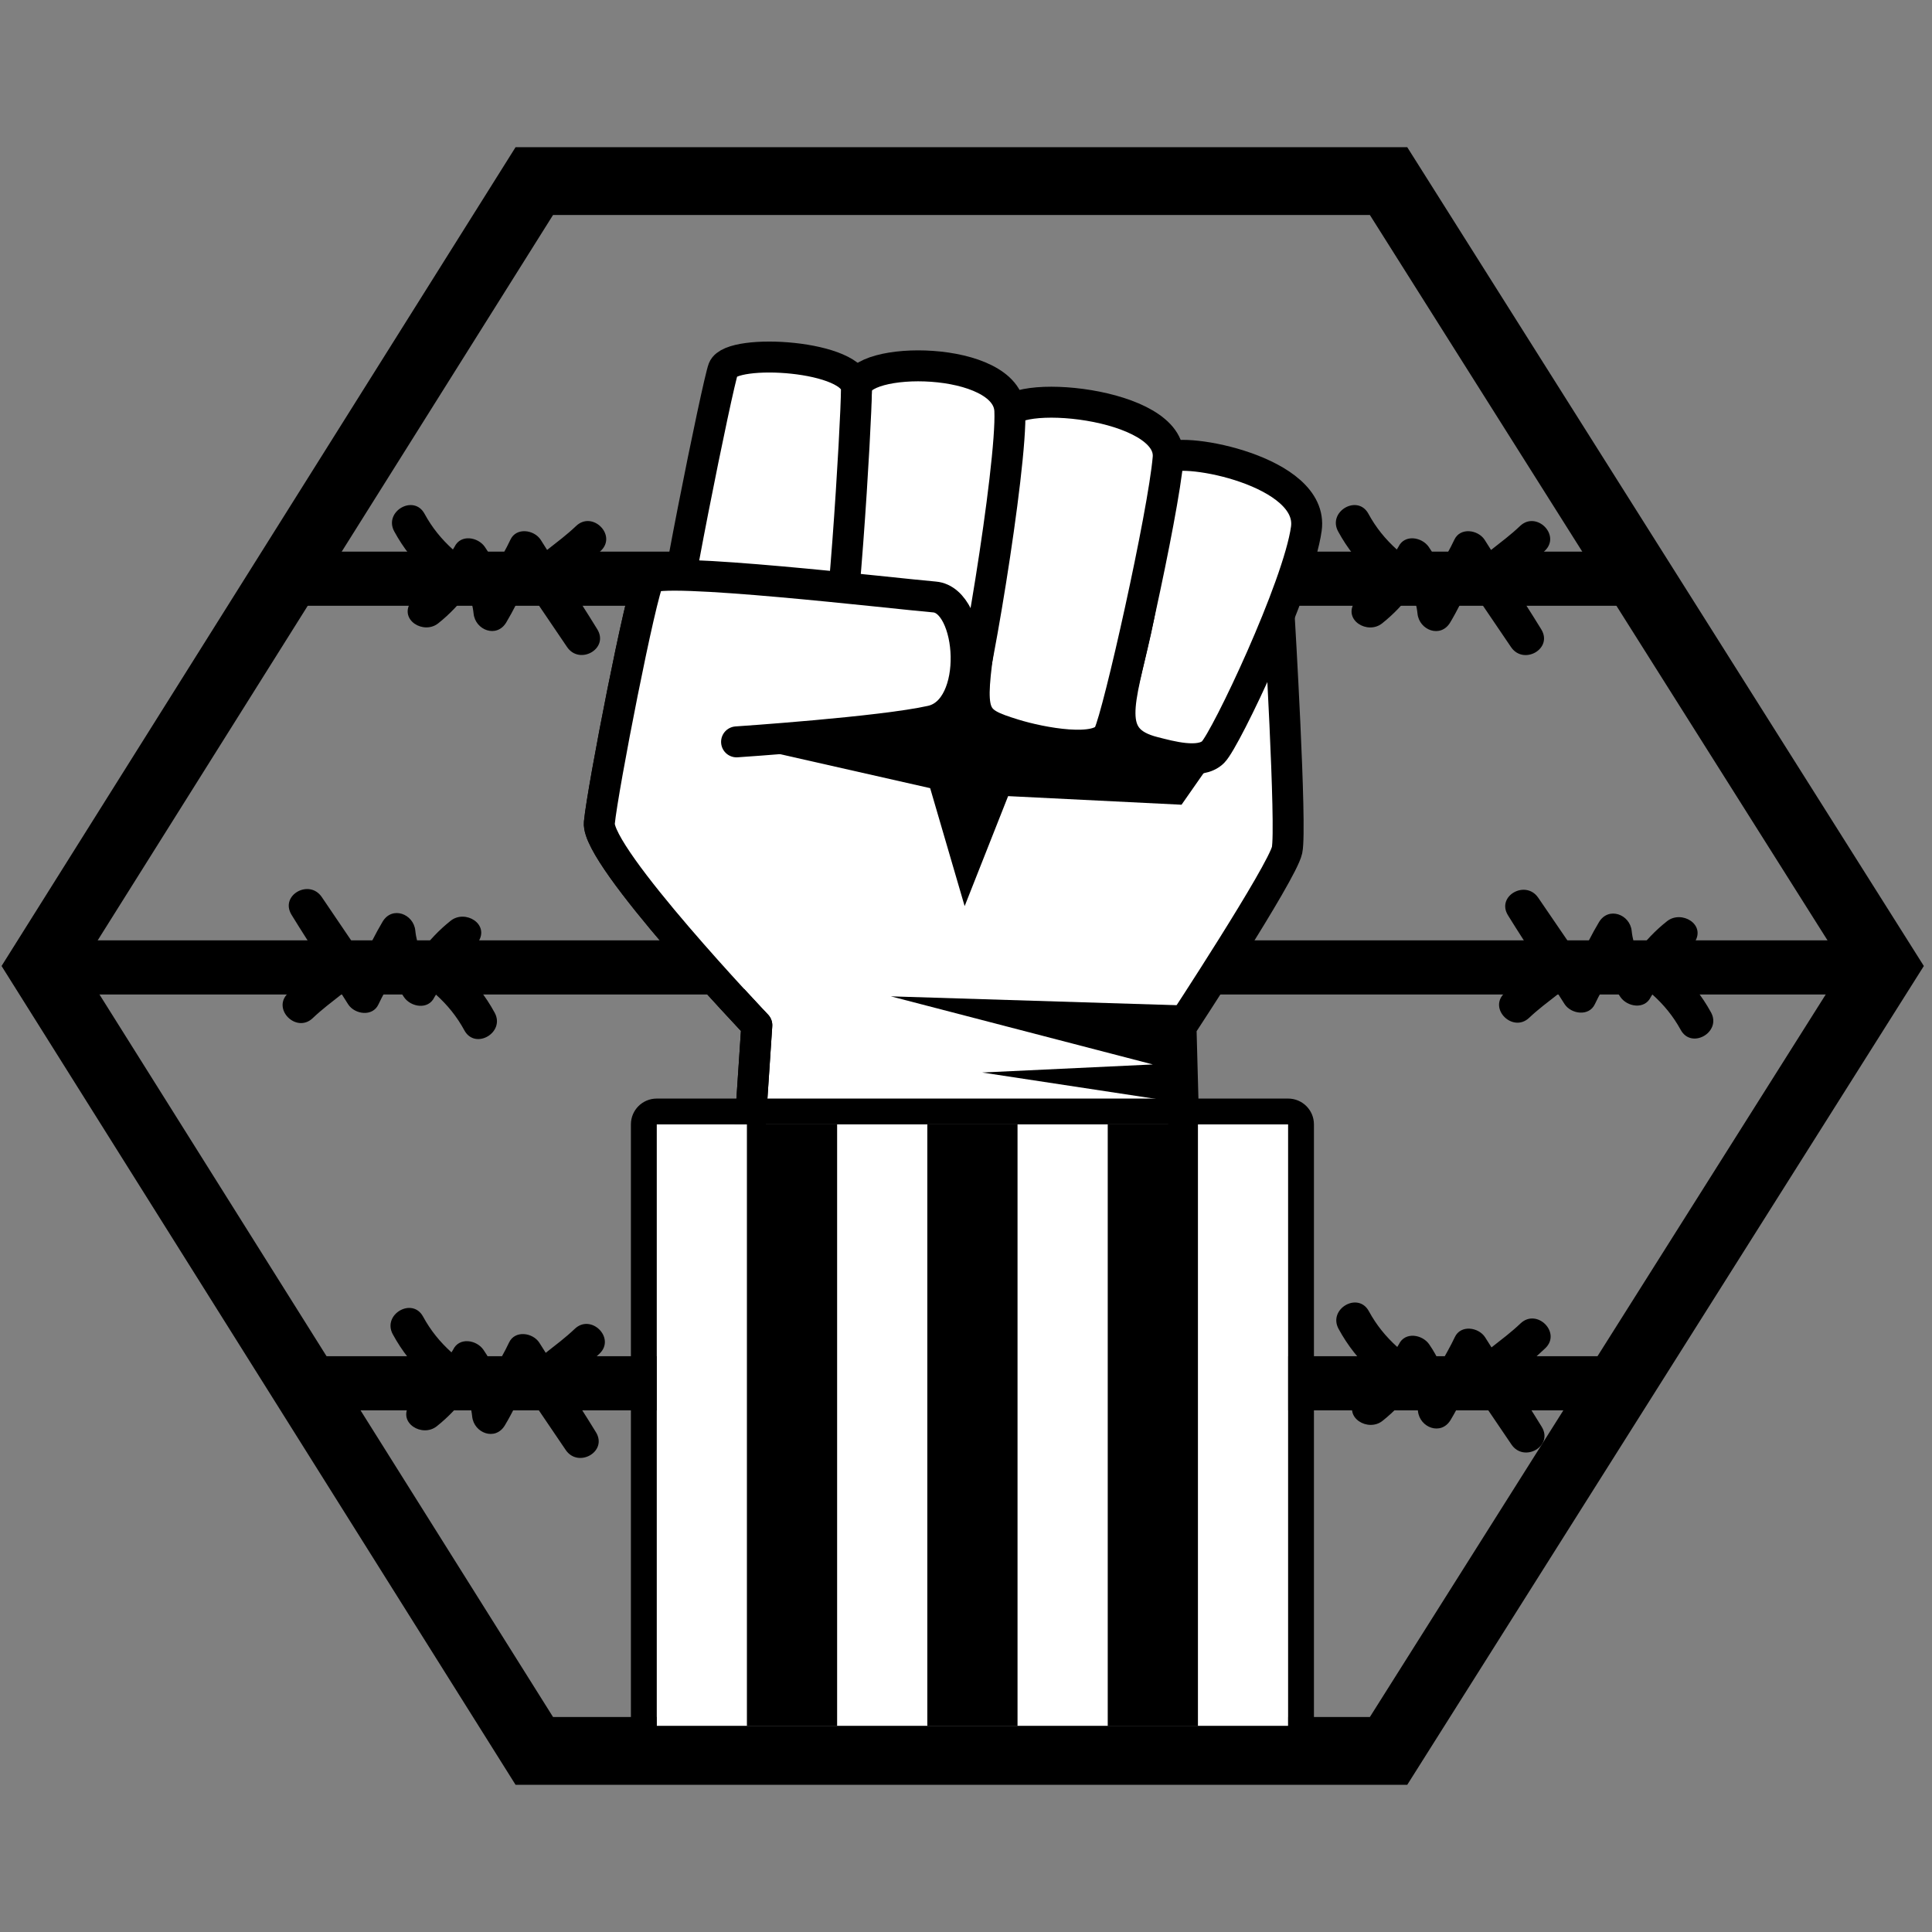
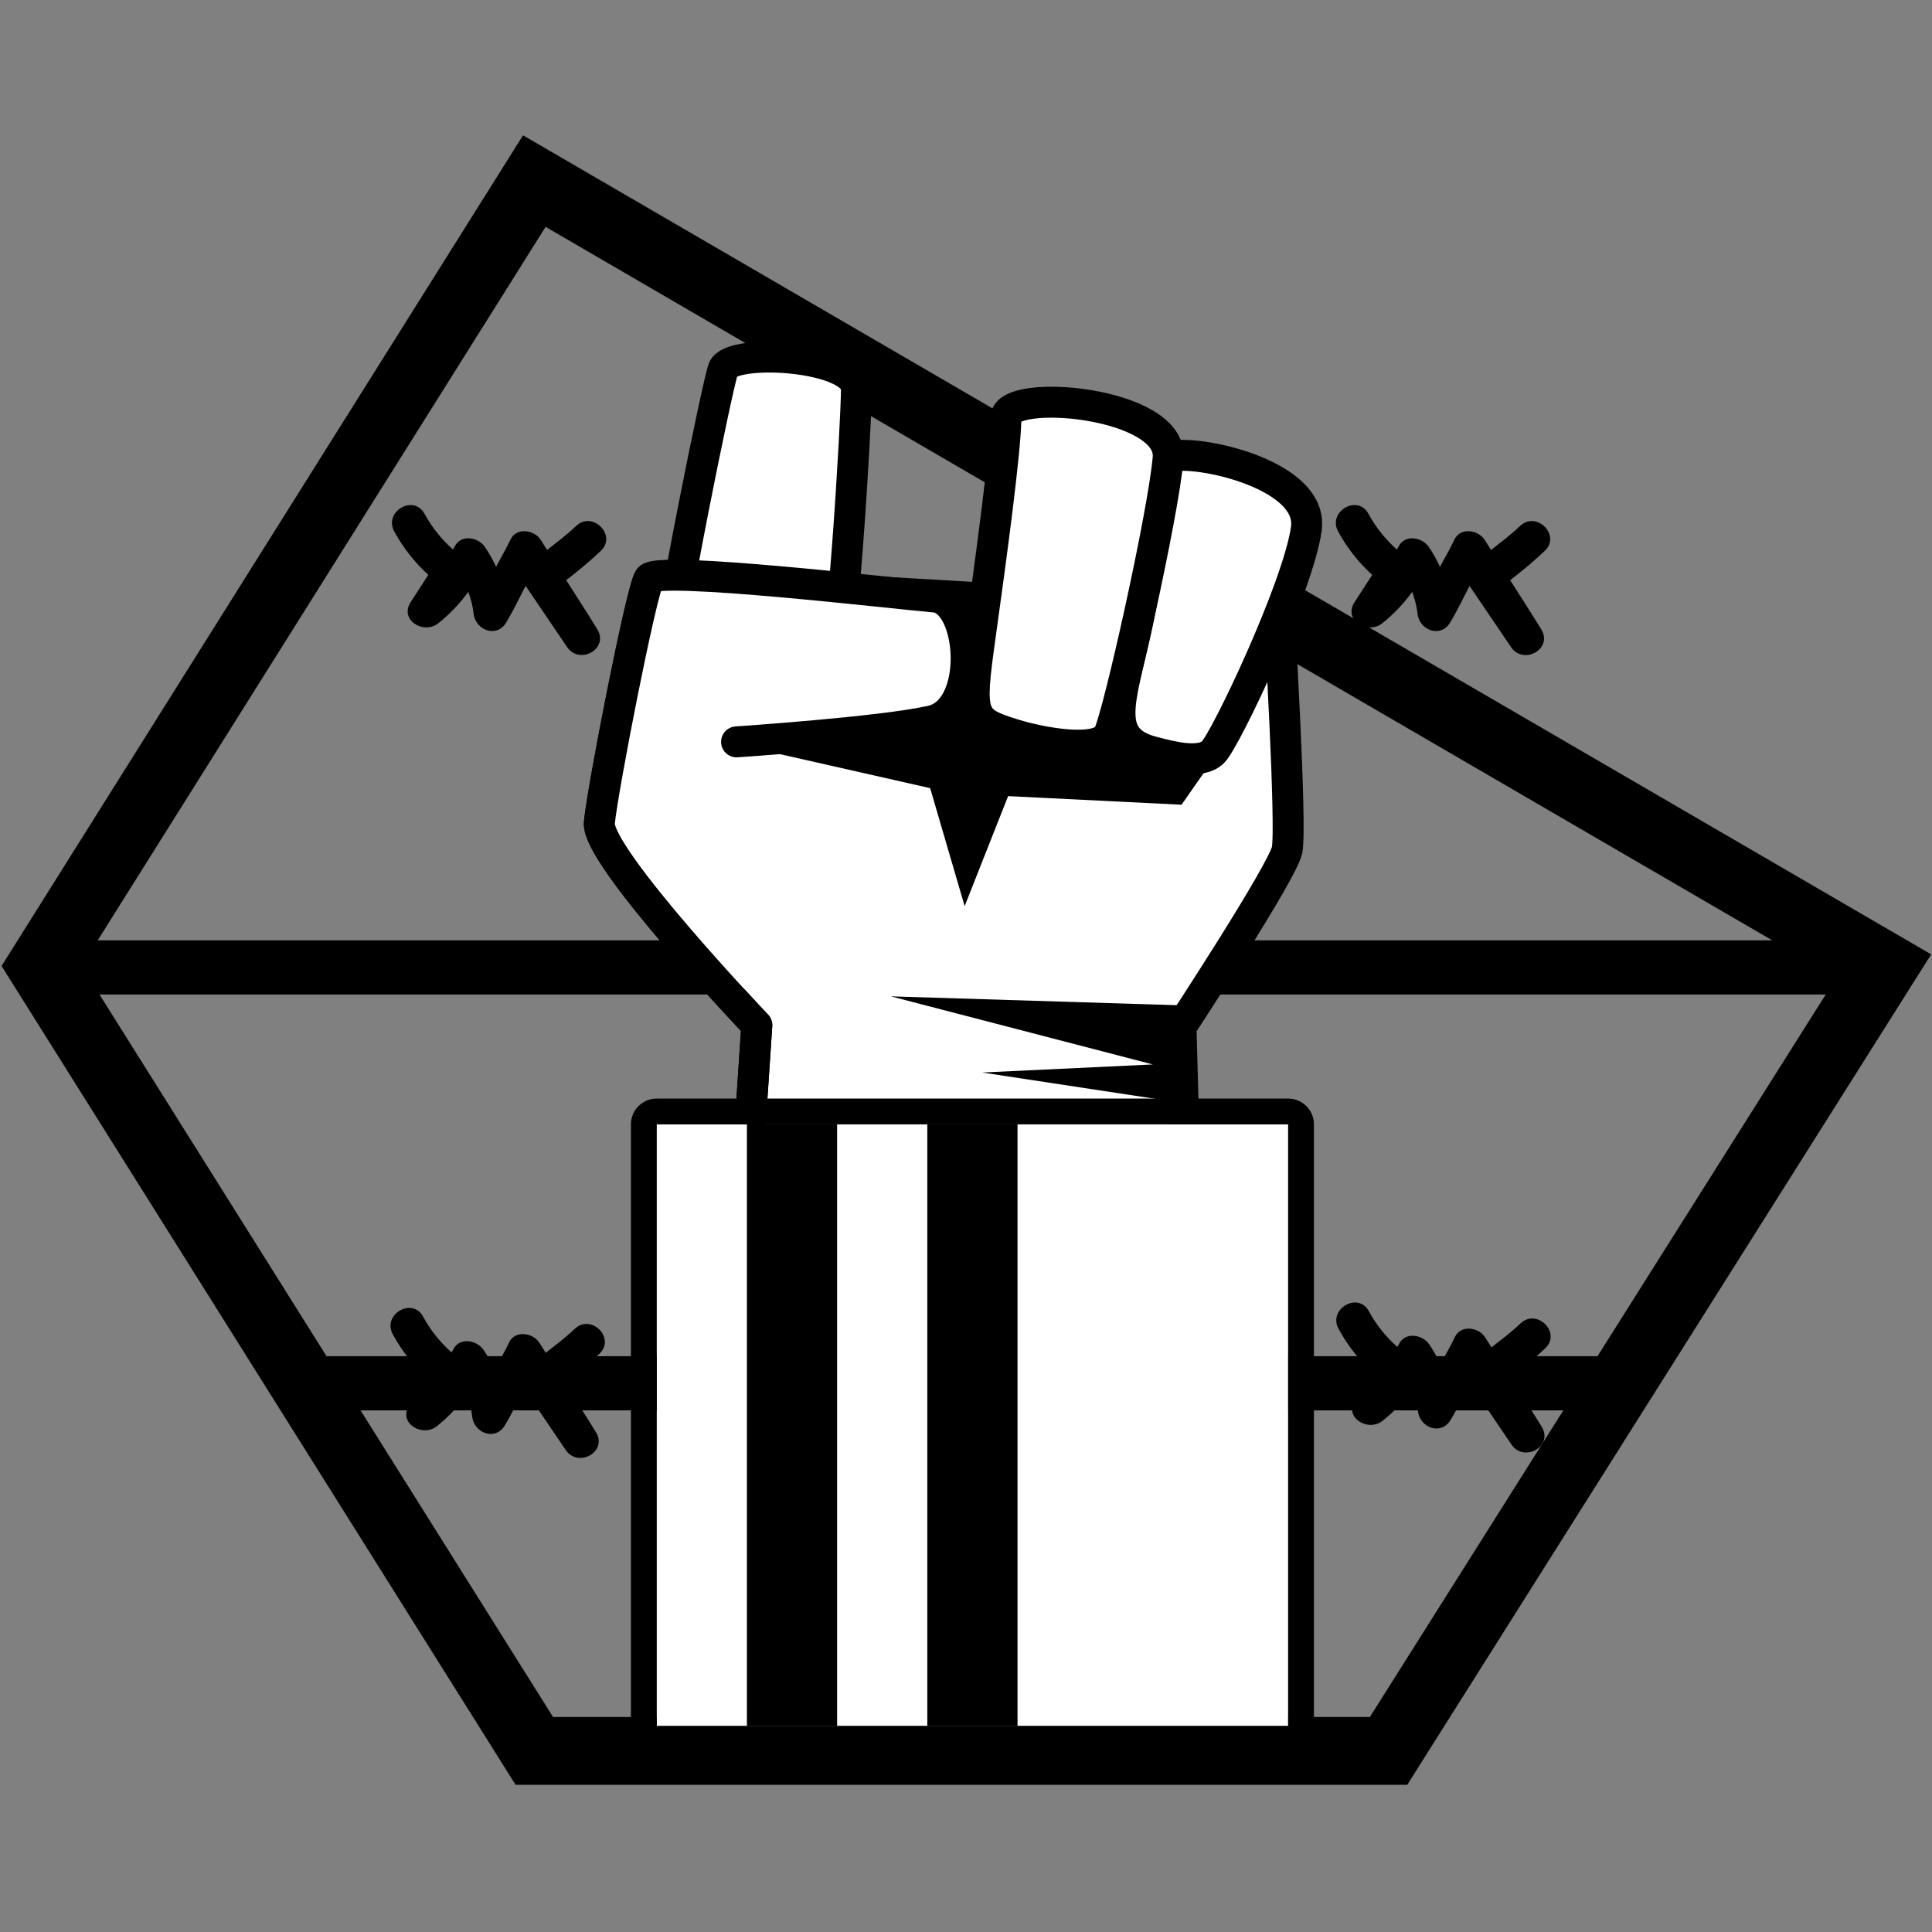
<svg xmlns="http://www.w3.org/2000/svg" width="712" height="712" viewBox="0 0 712 712">
  <rect x="0" y="0" width="712" height="712" fill="#808080" stroke="none" />
  <g id="OBJECTS-copy">
-     <path id="path15" fill="none" stroke="#000000" stroke-width="24.98" d="M 196.909 66.736 L 511.724 66.736 L 694.225 356 L 511.724 645.264 L 196.909 645.264 L 15.321 356 L 196.909 66.736 Z" />
+     <path id="path15" fill="none" stroke="#000000" stroke-width="24.98" d="M 196.909 66.736 L 694.225 356 L 511.724 645.264 L 196.909 645.264 L 15.321 356 L 196.909 66.736 Z" />
    <clipPath id="clipPath1">
      <path d="M 14.621 356.203 L 190.597 645.668 L 518.343 645.668 L 694.318 356.203 L 518.343 66.737 L 190.597 66.737 L 14.621 356.203 Z" />
    </clipPath>
    <g id="g1" clip-path="url(#clipPath1)">
      <g id="g2">
-         <path id="path16" fill="none" stroke="#000000" stroke-width="19.951" stroke-linecap="round" stroke-linejoin="round" d="M -24 213.263 L 735 213.263" />
        <path id="path17" fill="none" stroke="#000000" stroke-width="19.951" stroke-linecap="round" stroke-linejoin="round" d="M 474.721 509.788 L 735 509.788" />
        <path id="path18" fill="none" stroke="#000000" stroke-width="19.951" stroke-linecap="round" stroke-linejoin="round" d="M -24 509.788 L 242.016 509.788" />
        <path id="path19" fill="none" stroke="#000000" stroke-width="19.951" stroke-linecap="round" stroke-linejoin="round" d="M -24 356.525 L 735 356.525" />
-         <path id="path20" fill="#000000" stroke="none" d="M 182.3 373.209 C 178.89 366.947 174.767 361.801 169.74 357.188 C 171.906 353.842 174.071 350.497 176.236 347.151 C 180.528 340.517 171.425 335.076 166.089 339.323 C 161.743 342.783 158.122 346.651 154.99 350.925 C 154.108 348.398 153.347 345.832 153.046 342.908 C 152.418 336.811 144.539 333.767 141.008 339.647 C 138.369 344.043 136.194 348.663 133.84 353.187 C 133.801 353.123 133.81 353.052 133.767 352.989 C 128.708 345.524 123.647 338.058 118.588 330.594 C 113.972 323.784 103.042 329.942 107.432 337.115 C 111.164 343.216 115.067 349.208 118.898 355.245 C 114.486 358.649 110.199 362.179 106.119 366.072 C 100.091 371.823 109.236 380.951 115.254 375.209 C 118.624 371.994 122.317 369.236 125.94 366.38 C 126.748 367.624 127.507 368.899 128.318 370.141 C 130.734 373.839 137.31 374.823 139.475 370.141 C 141.06 366.71 143.028 363.5 144.757 360.162 C 145.92 362.65 147.237 365.105 148.918 367.528 C 151.431 371.149 157.828 372.265 160.074 367.528 C 160.246 367.165 160.5 366.905 160.678 366.55 C 164.891 370.362 168.323 374.548 171.143 379.729 C 175.121 387.034 186.281 380.521 182.3 373.209 Z" />
-         <path id="path21" fill="#000000" stroke="none" d="M 630.561 373.1 C 627.153 366.89 623.032 361.786 618.008 357.21 C 620.172 353.892 622.336 350.574 624.5 347.256 C 628.79 340.676 619.691 335.28 614.358 339.491 C 610.014 342.924 606.395 346.759 603.264 350.999 C 602.383 348.493 601.622 345.947 601.321 343.047 C 600.693 337 592.818 333.981 589.289 339.813 C 586.651 344.173 584.478 348.755 582.125 353.242 C 582.086 353.179 582.094 353.108 582.052 353.046 C 576.995 345.642 571.937 338.237 566.879 330.834 C 562.265 324.079 551.342 330.187 555.729 337.302 C 559.459 343.353 563.36 349.295 567.189 355.284 C 562.78 358.66 558.495 362.161 554.416 366.022 C 548.391 371.726 557.532 380.779 563.548 375.084 C 566.915 371.895 570.607 369.16 574.228 366.328 C 575.035 367.561 575.794 368.826 576.605 370.057 C 579.02 373.725 585.593 374.702 587.757 370.057 C 589.341 366.655 591.308 363.471 593.036 360.16 C 594.198 362.628 595.515 365.063 597.195 367.466 C 599.707 371.058 606.101 372.164 608.346 367.466 C 608.518 367.106 608.772 366.848 608.949 366.495 C 613.16 370.276 616.591 374.429 619.41 379.567 C 623.386 386.813 634.541 380.352 630.561 373.1 Z" />
        <path id="path22" fill="#000000" stroke="none" d="M 493.305 489.729 C 496.714 495.991 500.838 501.136 505.864 505.749 C 503.699 509.096 501.534 512.441 499.369 515.787 C 495.076 522.42 504.18 527.862 509.515 523.615 C 513.862 520.155 517.483 516.287 520.615 512.013 C 521.496 514.539 522.257 517.106 522.559 520.03 C 523.186 526.127 531.066 529.171 534.596 523.291 C 537.236 518.895 539.41 514.275 541.764 509.751 C 541.803 509.815 541.795 509.886 541.837 509.949 C 546.897 517.414 551.957 524.879 557.017 532.344 C 561.633 539.154 572.562 532.996 568.173 525.823 C 564.441 519.722 560.538 513.73 556.707 507.693 C 561.118 504.288 565.406 500.759 569.486 496.865 C 575.514 491.114 566.369 481.987 560.35 487.729 C 556.981 490.944 553.288 493.702 549.665 496.558 C 548.857 495.313 548.098 494.039 547.287 492.797 C 544.87 489.099 538.294 488.114 536.13 492.797 C 534.544 496.227 532.576 499.438 530.847 502.776 C 529.685 500.288 528.368 497.832 526.687 495.409 C 524.174 491.788 517.777 490.672 515.531 495.409 C 515.359 495.773 515.104 496.033 514.927 496.388 C 510.714 492.576 507.281 488.39 504.461 483.208 C 500.484 475.904 489.323 482.417 493.305 489.729 Z" />
        <path id="path23" fill="#000000" stroke="none" d="M 144.76 491.729 C 148.169 497.991 152.292 503.136 157.319 507.749 C 155.154 511.096 152.989 514.441 150.823 517.787 C 146.532 524.42 155.635 529.861 160.971 525.615 C 165.317 522.155 168.938 518.287 172.07 514.013 C 172.951 516.539 173.712 519.106 174.013 522.03 C 174.641 528.127 182.521 531.171 186.051 525.291 C 188.691 520.895 190.865 516.275 193.219 511.751 C 193.258 511.815 193.25 511.886 193.292 511.948 C 198.352 519.414 203.412 526.879 208.471 534.344 C 213.088 541.154 224.017 534.996 219.628 527.823 C 215.896 521.722 211.993 515.73 208.162 509.693 C 212.573 506.288 216.861 502.759 220.941 498.865 C 226.969 493.114 217.824 483.987 211.805 489.729 C 208.436 492.944 204.742 495.702 201.12 498.558 C 200.312 497.313 199.553 496.039 198.741 494.797 C 196.325 491.099 189.749 490.114 187.584 494.797 C 185.999 498.227 184.031 501.437 182.302 504.776 C 181.14 502.287 179.823 499.832 178.142 497.409 C 175.629 493.788 169.231 492.672 166.985 497.409 C 166.814 497.773 166.559 498.033 166.382 498.388 C 162.169 494.576 158.736 490.39 155.916 485.208 C 151.939 477.904 140.778 484.417 144.76 491.729 Z" />
        <path id="path24" fill="#000000" stroke="none" d="M 493.139 195.849 C 496.549 202.11 500.672 207.256 505.698 211.869 C 503.533 215.215 501.368 218.56 499.202 221.906 C 494.911 228.54 504.014 233.981 509.349 229.734 C 513.696 226.274 517.317 222.407 520.449 218.132 C 521.331 220.659 522.091 223.226 522.393 226.15 C 523.02 232.246 530.9 235.291 534.43 229.411 C 537.07 225.015 539.244 220.395 541.598 215.87 C 541.637 215.934 541.629 216.005 541.671 216.069 C 546.731 223.533 551.791 230.999 556.851 238.464 C 561.467 245.273 572.396 239.116 568.007 231.942 C 564.274 225.841 560.372 219.85 556.541 213.812 C 560.952 210.408 565.24 206.878 569.32 202.985 C 575.348 197.234 566.203 188.107 560.184 193.849 C 556.815 197.064 553.121 199.821 549.499 202.677 C 548.691 201.433 547.932 200.158 547.12 198.917 C 544.704 195.219 538.128 194.234 535.963 198.917 C 534.378 202.347 532.41 205.557 530.681 208.895 C 529.519 206.408 528.202 203.952 526.521 201.53 C 524.008 197.908 517.61 196.792 515.365 201.53 C 515.193 201.892 514.938 202.152 514.761 202.508 C 510.548 198.696 507.115 194.509 504.295 189.328 C 500.318 182.023 489.158 188.537 493.139 195.849 Z" />
        <path id="path25" fill="#000000" stroke="none" d="M 145.294 195.844 C 148.702 202.103 152.823 207.246 157.847 211.857 C 155.683 215.202 153.519 218.545 151.354 221.889 C 147.064 228.52 156.163 233.958 161.497 229.714 C 165.841 226.255 169.46 222.39 172.591 218.117 C 173.472 220.643 174.232 223.208 174.533 226.131 C 175.161 232.224 183.037 235.268 186.566 229.39 C 189.203 224.997 191.377 220.379 193.73 215.856 C 193.769 215.92 193.76 215.991 193.803 216.054 C 198.86 223.515 203.918 230.978 208.975 238.439 C 213.589 245.246 224.513 239.091 220.126 231.921 C 216.396 225.823 212.495 219.834 208.665 213.799 C 213.075 210.397 217.36 206.868 221.438 202.977 C 227.463 197.229 218.323 188.106 212.307 193.845 C 208.94 197.058 205.248 199.815 201.627 202.67 C 200.819 201.426 200.061 200.152 199.25 198.911 C 196.834 195.215 190.262 194.23 188.098 198.911 C 186.513 202.34 184.546 205.548 182.818 208.885 C 181.656 206.398 180.34 203.944 178.66 201.522 C 176.148 197.903 169.754 196.787 167.509 201.522 C 167.337 201.885 167.083 202.145 166.905 202.5 C 162.695 198.69 159.264 194.505 156.445 189.327 C 152.469 182.025 141.314 188.536 145.294 195.844 Z" />
      </g>
      <g id="g3">
        <g id="g4">
          <path id="path26" fill="#ffffff" stroke="#000000" stroke-width="11.406" stroke-linecap="round" stroke-linejoin="round" d="M 275.949 422.24 L 278.91 377.829 C 278.91 377.829 219.695 315.653 220.88 303.218 C 222.064 290.783 236.276 217.949 239.236 213.212 L 471.411 226.737 C 471.411 226.737 476.095 304.994 474.319 313.284 C 472.542 321.575 435.237 378.421 435.237 378.421 L 436.421 422.24 L 275.949 422.24 Z" />
          <path id="path27" fill="#000000" stroke="none" d="M 273.83 265.911 L 282.852 276.886 L 342.791 290.459 L 355.5 333.934 L 371.519 293.395 L 435.43 296.567 L 455.352 268.042 L 359.022 245.733 L 273.83 265.911 Z" />
          <path id="path28" fill="#ffffff" stroke="#000000" stroke-width="11.406" stroke-linecap="round" stroke-linejoin="round" d="M 425.17 277.164 C 406.656 272.484 412.735 258.807 418.657 232.16 C 424.578 205.514 425.17 172.946 430.5 168.801 C 435.829 164.655 484.385 173.538 481.425 194.855 C 478.464 216.172 451.799 272.426 447.071 277.164 C 442.343 281.901 430.992 278.635 425.17 277.164 Z" />
          <path id="path29" fill="#ffffff" stroke="#000000" stroke-width="11.406" stroke-linecap="round" stroke-linejoin="round" d="M 373.654 270.65 C 357.563 265.674 357.073 264.136 361.219 234.529 C 365.364 204.922 370.693 165.248 370.693 153.997 C 370.693 142.746 432.276 148.076 430.5 168.801 C 428.723 189.526 412.143 263.544 408.59 270.65 C 405.038 277.756 383.813 273.792 373.654 270.65 Z" />
-           <path id="path30" fill="#ffffff" stroke="#000000" stroke-width="11.406" stroke-linecap="round" stroke-linejoin="round" d="M 300.73 252.885 C 302.262 242.271 315.623 155.773 315.623 143.338 C 315.623 130.903 371.242 130.897 372.152 151.329 C 373.061 171.761 358.379 259.991 354.469 265.913 C 350.56 271.834 298.196 270.446 300.73 252.885 Z" />
          <path id="path31" fill="#ffffff" stroke="#000000" stroke-width="11.406" stroke-linecap="round" stroke-linejoin="round" d="M 266.554 135.954 C 264.55 141.033 245.75 233.345 246.342 242.819 C 246.934 252.293 302.004 258.215 306.149 251.701 C 310.294 245.188 315.623 155.773 315.623 143.338 C 315.623 130.903 269.634 128.152 266.554 135.954 Z" />
          <path id="path32" fill="#000000" stroke="none" d="M 328.304 367.185 L 424.856 392.281 L 361.972 395.253 L 435.996 406.499 L 435.237 378.42 C 435.237 378.42 437.249 375.352 440.287 370.655 L 328.304 367.185 Z" />
          <path id="path33" fill="#ffffff" stroke="#000000" stroke-width="11.406" stroke-linecap="round" stroke-linejoin="round" d="M 275.949 422.24 L 278.91 377.829 C 278.91 377.829 219.695 315.653 220.88 303.218 C 222.064 290.783 236.276 217.949 239.236 213.212 C 242.197 208.474 330.194 218.822 344.406 220.007 C 358.617 221.191 361.614 261.543 343.258 265.688 C 324.902 269.833 271.446 273.401 271.446 273.401" />
        </g>
        <g id="g5">
          <g id="g6">
            <path id="path34" fill="#ffffff" stroke="none" d="M 474.721 636.099 L 242.016 636.099 L 242.016 414.36 L 474.721 414.36 L 474.721 636.099 Z" />
            <path id="path35" fill="#000000" fill-rule="evenodd" stroke="none" d="M 474.721 645.604 C 479.971 645.604 484.226 641.349 484.226 636.099 L 484.226 414.36 C 484.226 409.11 479.971 404.855 474.721 404.855 L 242.016 404.855 C 236.766 404.855 232.51 409.11 232.51 414.36 L 232.51 636.099 C 232.51 641.349 236.766 645.604 242.016 645.604 L 474.721 645.604 Z M 242.016 636.099 L 474.721 636.099 L 474.721 414.36 L 242.016 414.36 L 242.016 636.099 Z" />
          </g>
          <g id="g7">
            <path id="path36" fill="#000000" stroke="none" d="M 308.503 636.099 L 275.259 636.099 L 275.259 414.36 L 308.503 414.36 L 308.503 636.099 Z" />
            <path id="path37" fill="#000000" stroke="none" d="M 374.99 636.099 L 341.746 636.099 L 341.746 414.36 L 374.99 414.36 L 374.99 636.099 Z" />
-             <path id="path38" fill="#000000" stroke="none" d="M 441.477 636.139 L 408.234 636.139 L 408.234 414.36 L 441.477 414.36 L 441.477 636.139 Z" />
          </g>
        </g>
      </g>
    </g>
  </g>
</svg>